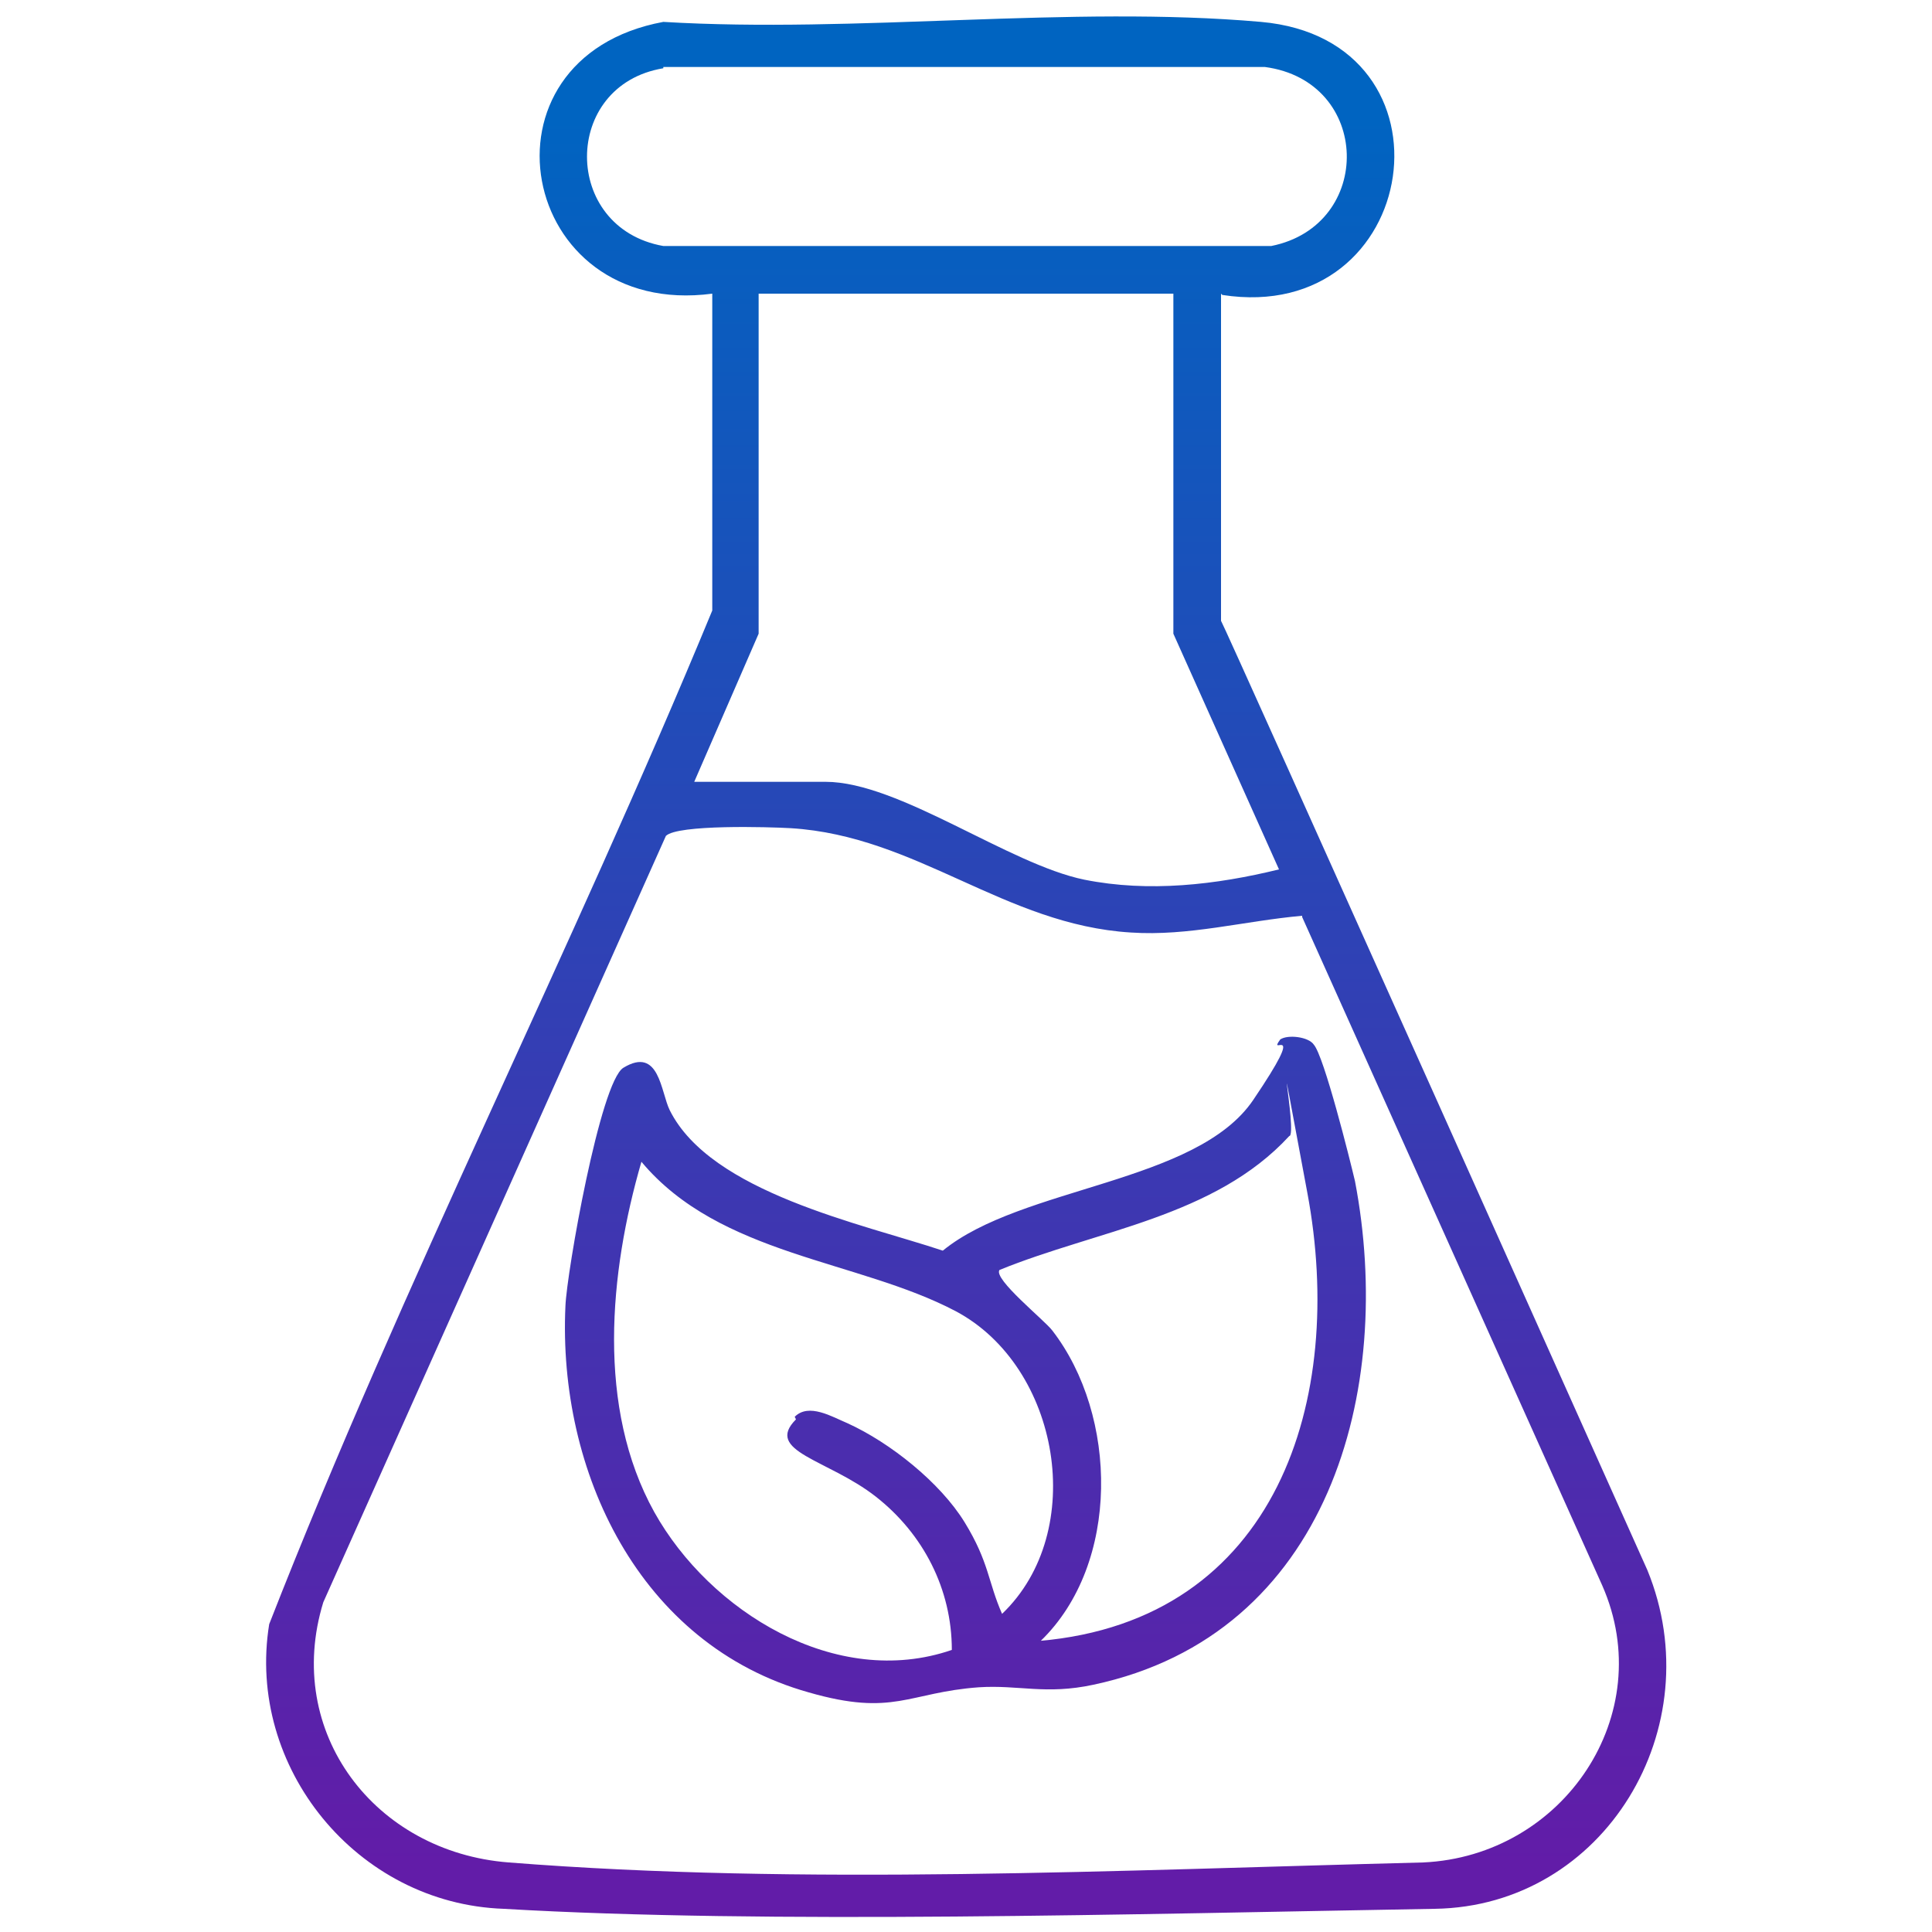
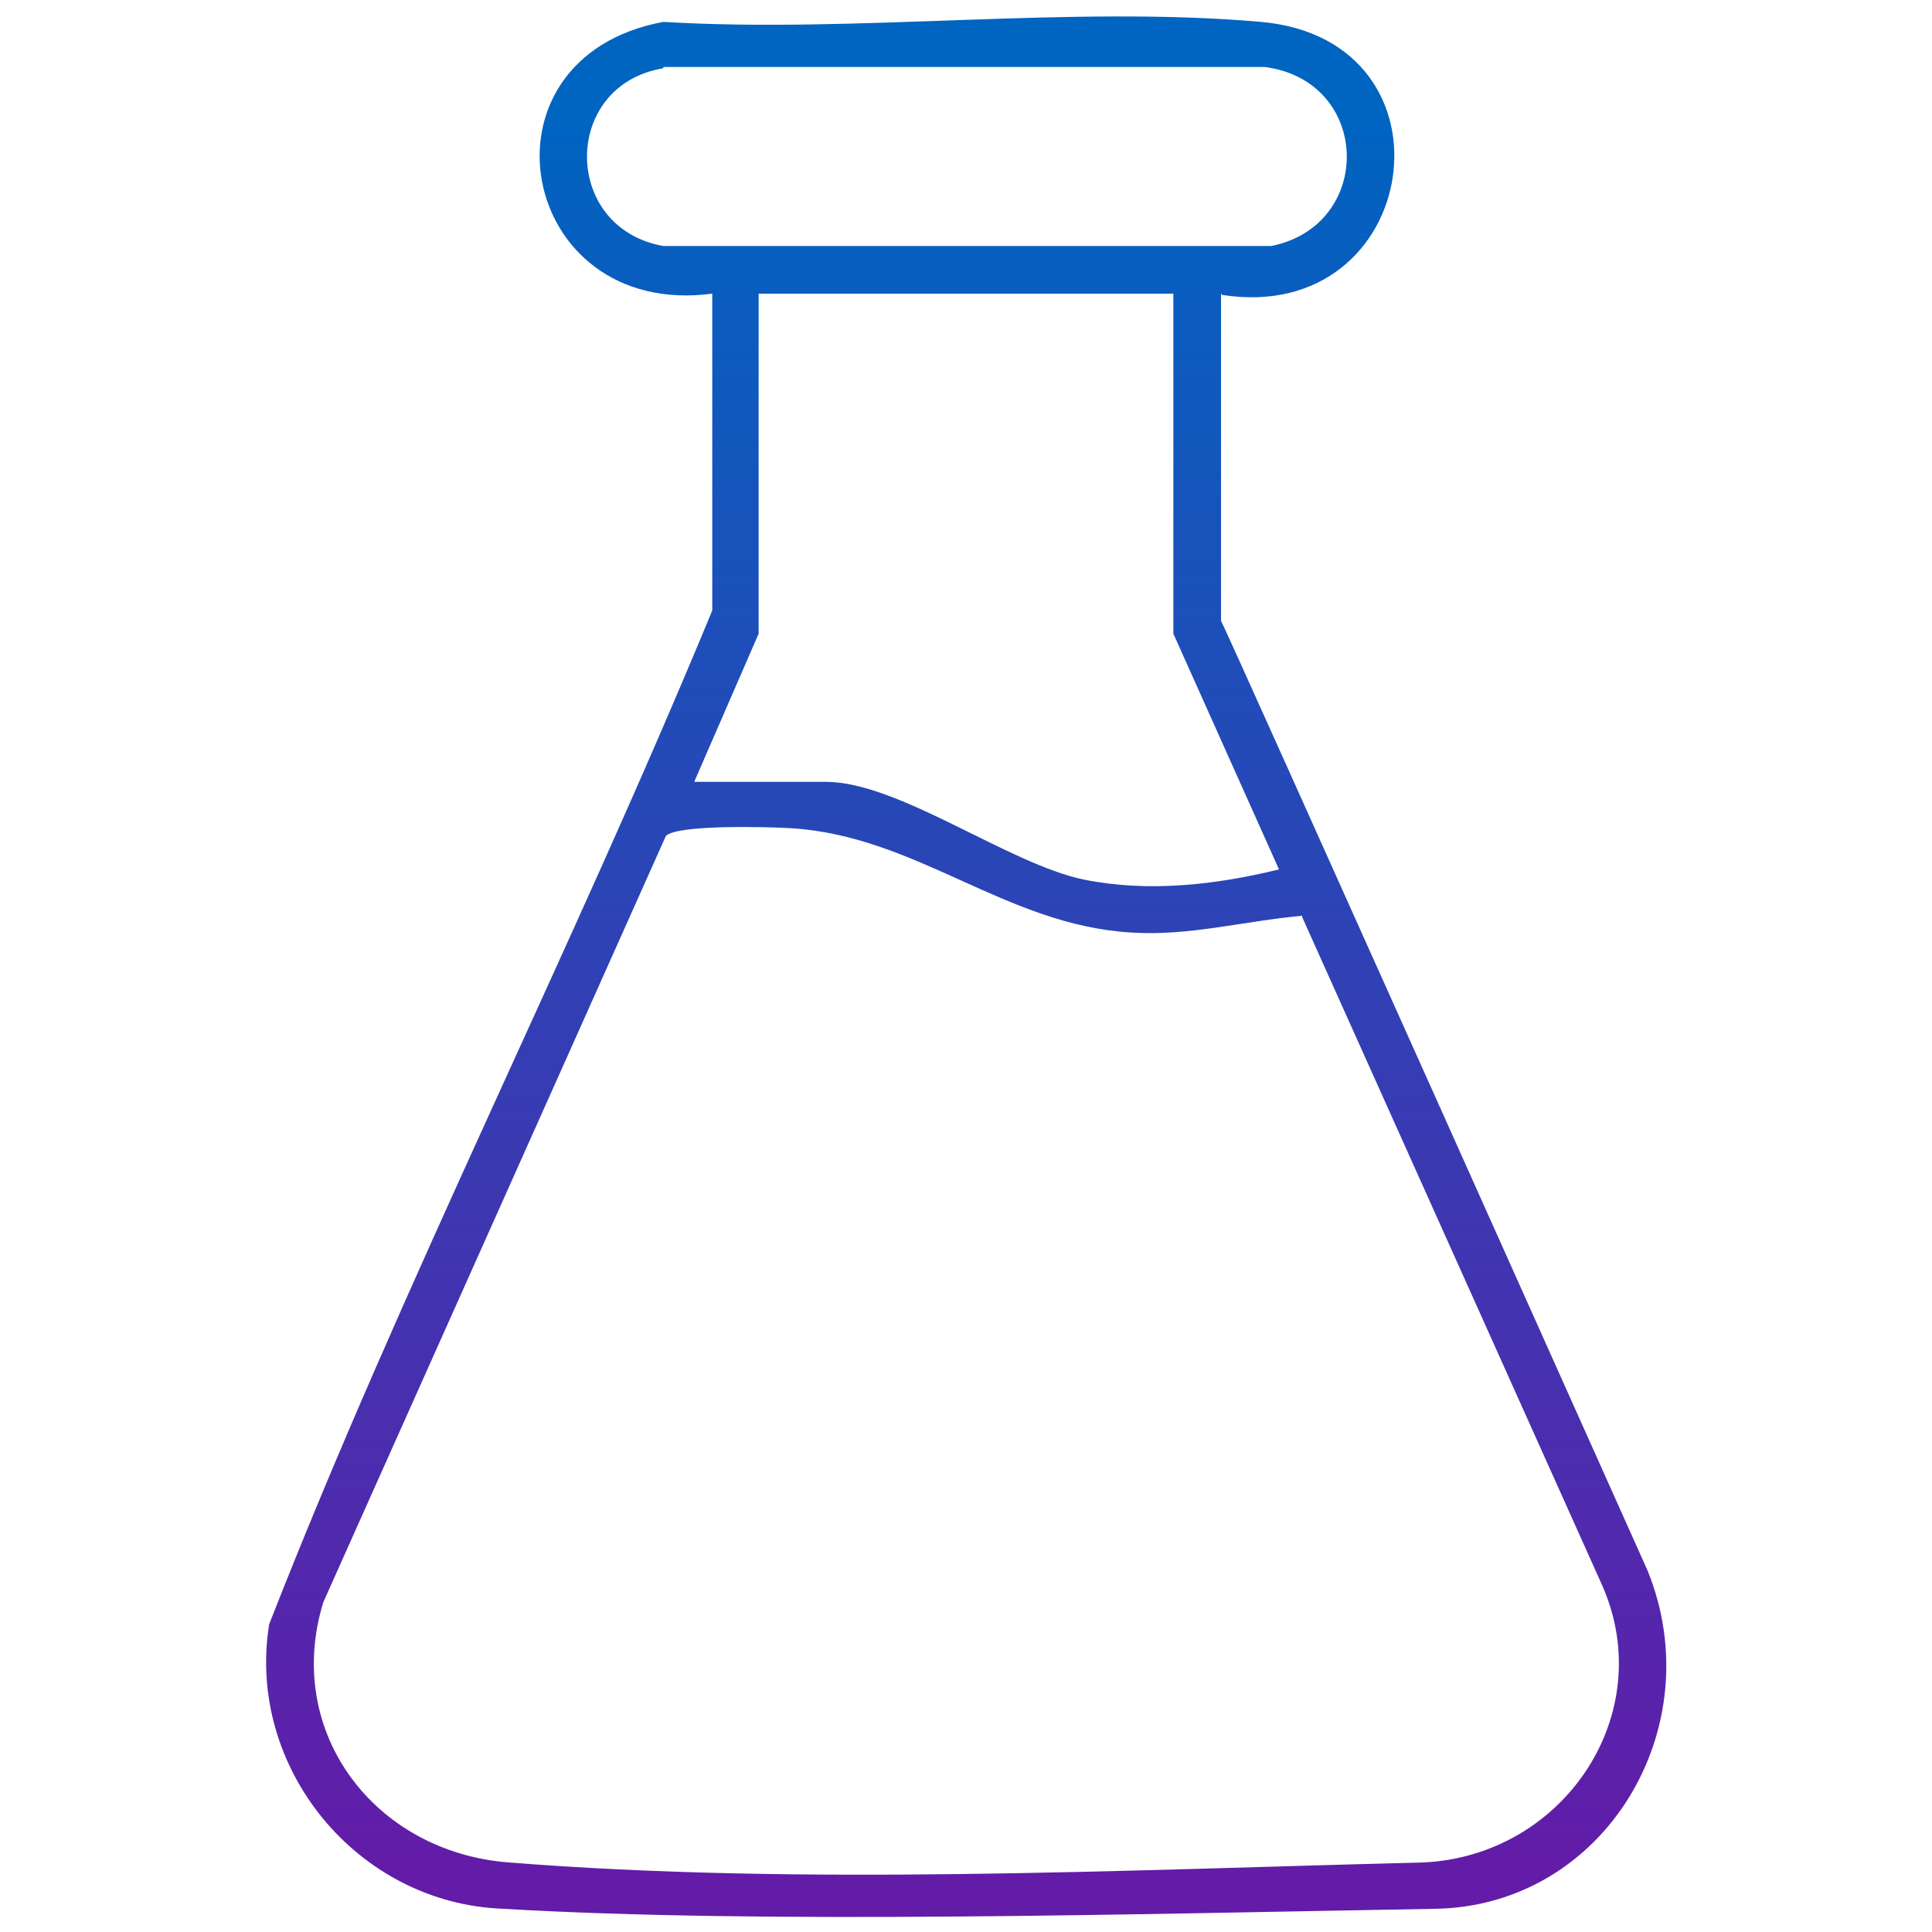
<svg xmlns="http://www.w3.org/2000/svg" xmlns:xlink="http://www.w3.org/1999/xlink" id="Layer_1" version="1.1" viewBox="0 0 150 150">
  <defs>
    <style>
      .st0 {
        fill: url(#linear-gradient1);
      }

      .st1 {
        fill: url(#linear-gradient);
      }
    </style>
    <linearGradient id="linear-gradient" x1="75" y1="144.8" x2="75" y2="9.1" gradientUnits="userSpaceOnUse">
      <stop offset="0" stop-color="#621ca8" />
      <stop offset="1" stop-color="#0064c1" />
    </linearGradient>
    <linearGradient id="linear-gradient1" x1="74.9" y1="144.8" x2="74.9" y2="9.1" xlink:href="#linear-gradient" />
  </defs>
  <path class="st1" d="M94.8,22.8v25.4c.1,0,33.1,73.7,33.1,73.7,5,12.2-3.3,26.1-16.5,26.3-23.2.4-51.9,1.2-72.3,0-11.4-.4-20-11-18.2-22.1,10.4-26.6,23.5-52.3,34.4-78.7v-24.6c-15.1,2-18.9-18.3-3.8-21.1,15,.9,31.6-1.3,46.4,0,15.8,1.4,12.5,23.6-3,21.2ZM51.5,5.3c-7.9,1.3-7.9,12.4,0,13.8h47.2c8-1.6,7.8-12.8-.5-13.9h-46.7ZM91.2,22.8h-32.3v26.4l-5,11.5h10.2c5.7,0,14.2,6.4,20.1,7.6,5,1,10.2.4,15.1-.8l-8.2-18.3v-26.4ZM101.1,71.1c-4.5.4-8.8,1.6-13.3,1.3-9.8-.6-16.6-7.5-26.4-8.1-1.7-.1-8.8-.3-9.7.6l-26.6,59.5c-3.1,10.1,4,19.4,14.4,20.2,22.8,1.8,47.2.6,71,0,10.9-.5,18.3-11.5,13.9-21.5l-23.3-51.9Z" />
-   <path class="st0" d="M102,81.1c.8.9,2.8,8.9,3.2,10.6,3.1,16.2-2,35.2-20.3,39.1-3.7.8-5.8,0-8.9.2-5.5.4-6.6,2.3-13.2.4-13.2-3.7-19.5-17.2-18.9-30,.1-2.6,2.7-17.4,4.5-18.5,2.8-1.7,2.9,1.9,3.6,3.3,3.2,6.4,14.9,8.8,21.2,10.9,6.1-5,19.7-5.2,24.1-11.7s1-3.2,2.1-4.7c.6-.4,2.2-.2,2.6.4ZM80.7,127.4c18.5-1.6,23.8-18.8,20.8-34.8s-.7-4.4-1.4-4.4c-5.8,6.3-14.9,7.3-22.5,10.4-.5.7,3.5,3.9,4.1,4.7,5.1,6.6,5.3,18.1-.9,24.1ZM61.7,110c1.1-1.1,2.9,0,4.1.5,3.3,1.5,7.2,4.6,9.1,7.7s1.8,4.6,2.9,7.1c6.7-6.4,4.5-19.2-3.6-23.5-7.6-4-18.3-4.3-24.4-11.6-2.5,8.6-3.5,19.1,1,27.2,4.3,7.7,14.1,13.8,23.1,10.7,0-4.7-2.2-9-5.9-11.9s-8.7-3.5-6.2-6Z" />
</svg>